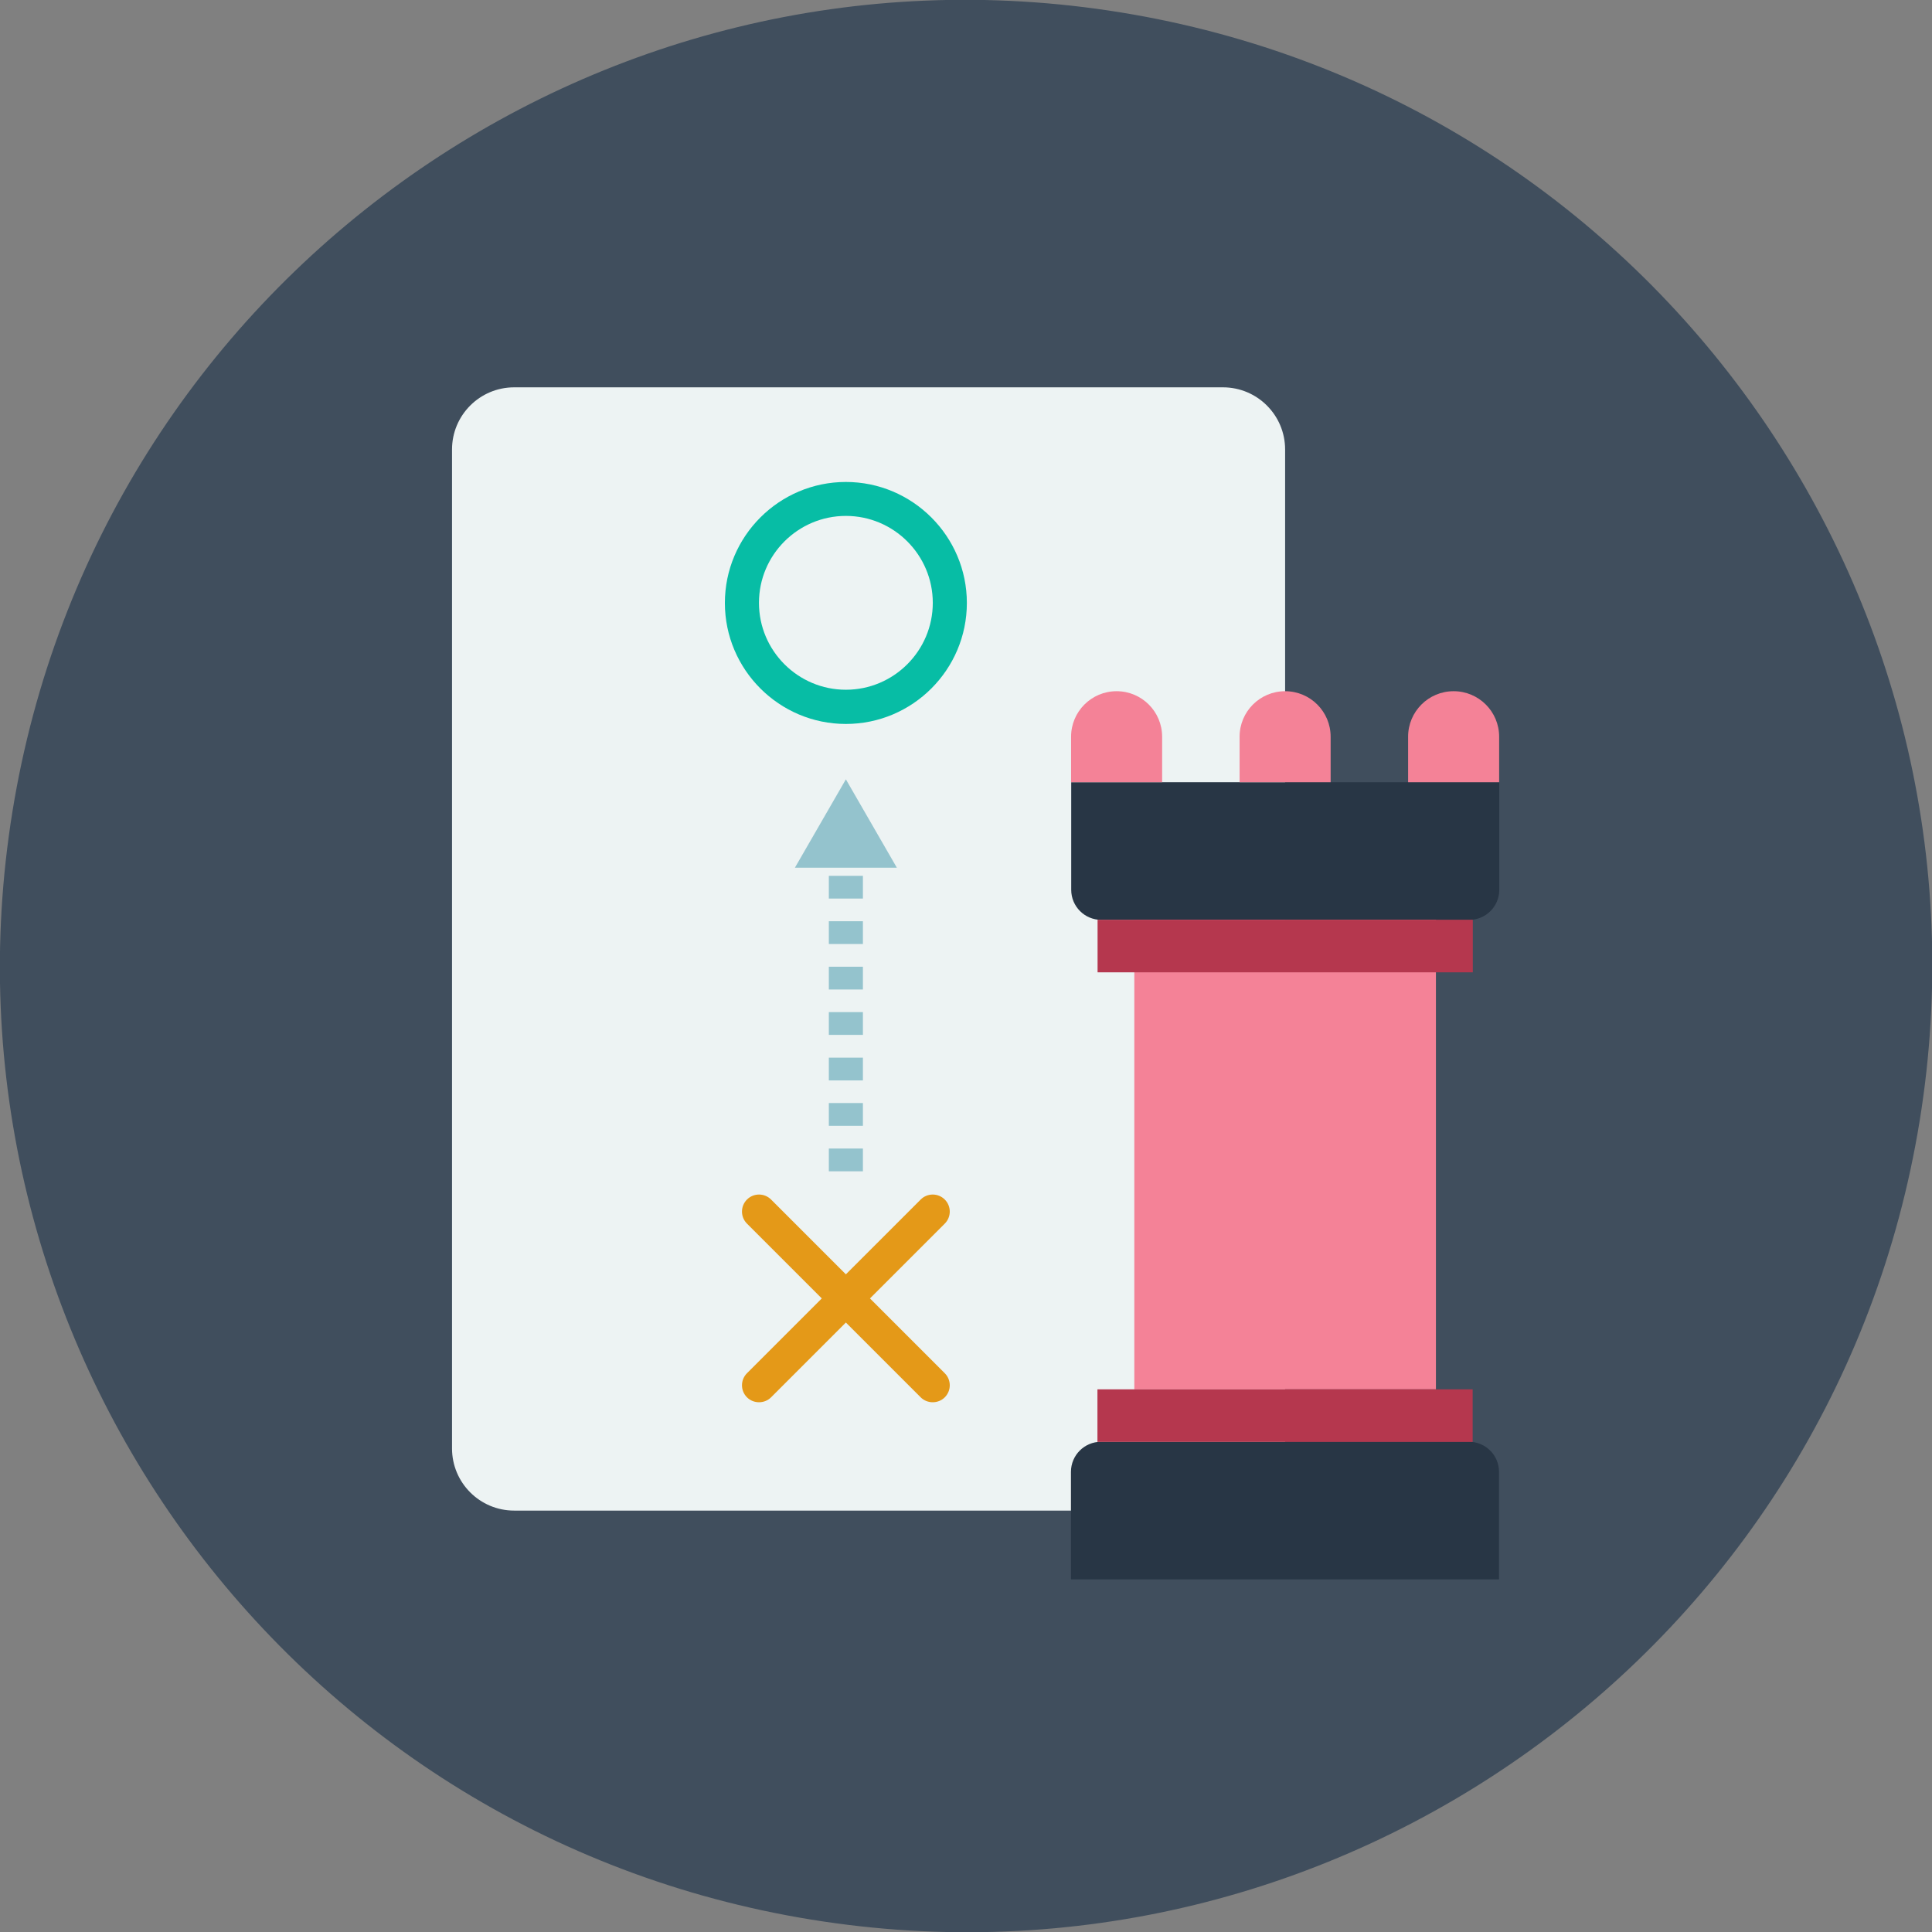
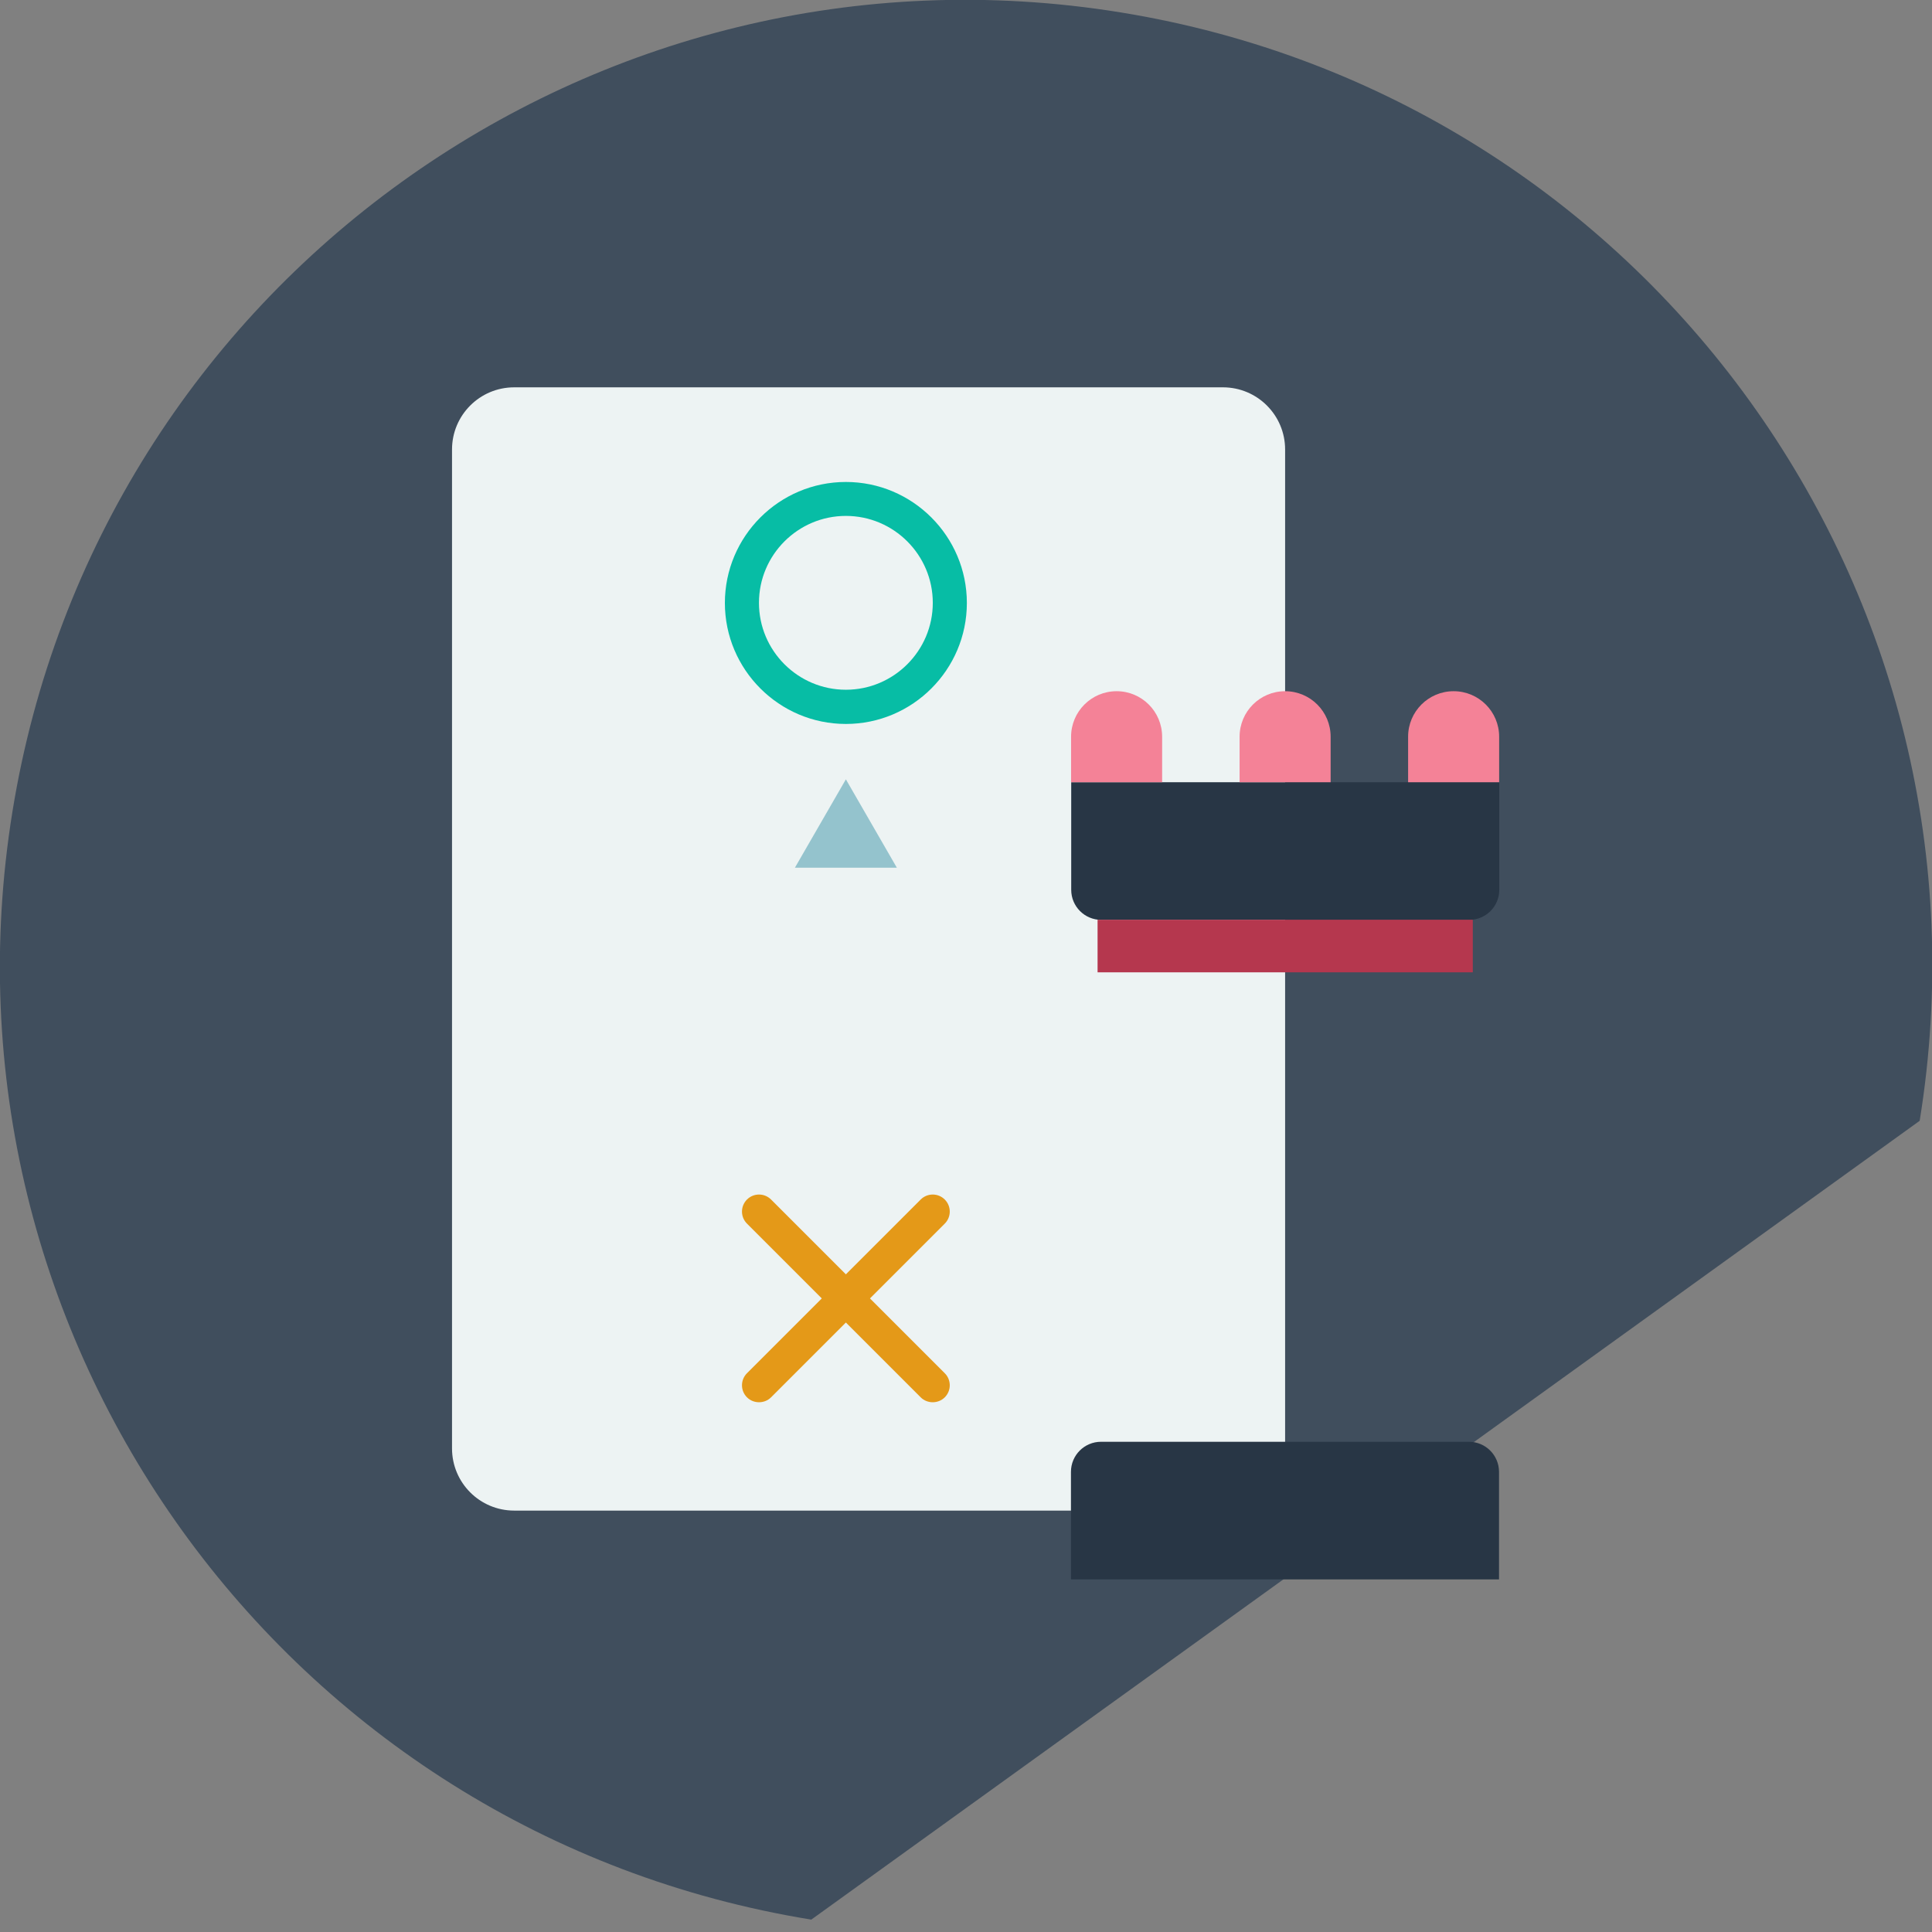
<svg xmlns="http://www.w3.org/2000/svg" width="322" height="322" viewBox="0 0 322 322" fill="none">
  <rect x="0" y="0" width="322" height="322" fill="#808080" stroke="none" />
  <g clip-path="url(#clip0_622_528)">
-     <path d="M319.945 186.802C334.193 99.027 274.587 16.321 186.812 2.073C99.037 -12.175 16.331 47.431 2.083 135.206C-12.165 222.981 47.441 305.687 135.216 319.935C222.991 334.183 305.697 274.577 319.945 186.802Z" fill="#404E5D" />
+     <path d="M319.945 186.802C334.193 99.027 274.587 16.321 186.812 2.073C99.037 -12.175 16.331 47.431 2.083 135.206C-12.165 222.981 47.441 305.687 135.216 319.935Z" fill="#404E5D" />
    <path d="M203.826 64.555H85.697C79.975 64.555 75.337 69.194 75.337 74.915V241.406C75.337 247.127 79.975 251.766 85.697 251.766H203.826C209.548 251.766 214.186 247.127 214.186 241.406V74.915C214.186 69.194 209.548 64.555 203.826 64.555Z" fill="#EDF3F3" />
    <path d="M178.514 130.375H249.88V148.3C249.88 151.073 247.639 153.313 244.866 153.313H183.55C180.777 153.313 178.536 151.073 178.536 148.3V130.375H178.514Z" fill="#283645" />
-     <path d="M239.321 153.291H189.052V231.556H239.321V153.291Z" fill="#F48297" />
    <path d="M186.101 115.201C181.908 115.201 178.514 118.595 178.514 122.788V130.375H193.688V122.788C193.688 118.595 190.294 115.201 186.101 115.201Z" fill="#F48297" />
    <path d="M214.186 115.201C209.993 115.201 206.599 118.595 206.599 122.788V130.375H221.773V122.788C221.773 118.595 218.379 115.201 214.186 115.201Z" fill="#F48297" />
    <path d="M242.271 115.201C238.078 115.201 234.684 118.595 234.684 122.788V130.375H249.858V122.788C249.858 118.595 246.464 115.201 242.271 115.201Z" fill="#F48297" />
    <path d="M245.465 153.291H182.929V162.054H245.465V153.291Z" fill="#B5374E" />
    <path d="M249.858 263.235H178.492V245.31C178.492 242.537 180.733 240.296 183.506 240.296H244.822C247.595 240.296 249.836 242.537 249.836 245.31V263.235H249.858Z" fill="#283645" />
-     <path d="M182.907 240.319H245.443V231.556H182.907V240.319Z" fill="#B5374E" />
-     <path d="M143.819 195.219H138.14V191.425H143.819V195.219ZM143.819 187.632H138.14V183.838H143.819V187.632ZM143.819 180.067H138.14V176.274H143.819V180.067ZM143.819 172.48H138.14V168.687H143.819V172.48ZM143.819 164.915H138.14V161.122H143.819V164.915ZM143.819 157.329H138.14V153.535H143.819V157.329ZM143.819 149.764H138.14V145.97H143.819V149.764ZM138.14 142.177V142.133H143.819L138.14 142.177Z" fill="#94C3CD" />
    <path d="M149.475 144.617L140.979 129.887L132.482 144.617H149.475Z" fill="#94C3CD" />
    <path d="M140.979 120.659C129.865 120.659 120.814 111.607 120.814 100.493C120.814 89.379 129.865 80.328 140.979 80.328C152.093 80.328 161.144 89.379 161.144 100.493C161.144 111.607 152.093 120.659 140.979 120.659ZM140.979 85.985C132.993 85.985 126.493 92.485 126.493 100.471C126.493 108.457 132.993 114.957 140.979 114.957C148.965 114.957 155.465 108.457 155.465 100.471C155.465 92.485 148.965 85.985 140.979 85.985Z" fill="#07BDA5" />
    <path d="M155.465 233.708C154.733 233.708 154.001 233.442 153.447 232.887L124.496 203.937C123.387 202.828 123.387 201.031 124.496 199.922C125.606 198.813 127.403 198.813 128.512 199.922L157.462 228.872C158.571 229.981 158.571 231.778 157.462 232.887C156.907 233.442 156.175 233.708 155.443 233.708H155.465Z" fill="#E49918" />
    <path d="M126.515 233.708C125.783 233.708 125.051 233.442 124.496 232.887C123.387 231.778 123.387 229.981 124.496 228.872L153.447 199.922C154.556 198.813 156.353 198.813 157.462 199.922C158.571 201.031 158.571 202.828 157.462 203.937L128.512 232.887C127.957 233.442 127.225 233.708 126.493 233.708H126.515Z" fill="#E49918" />
  </g>
  <defs>
    <clipPath id="clip0_622_528">
      <rect width="322" height="322" fill="white" />
    </clipPath>
  </defs>
</svg>